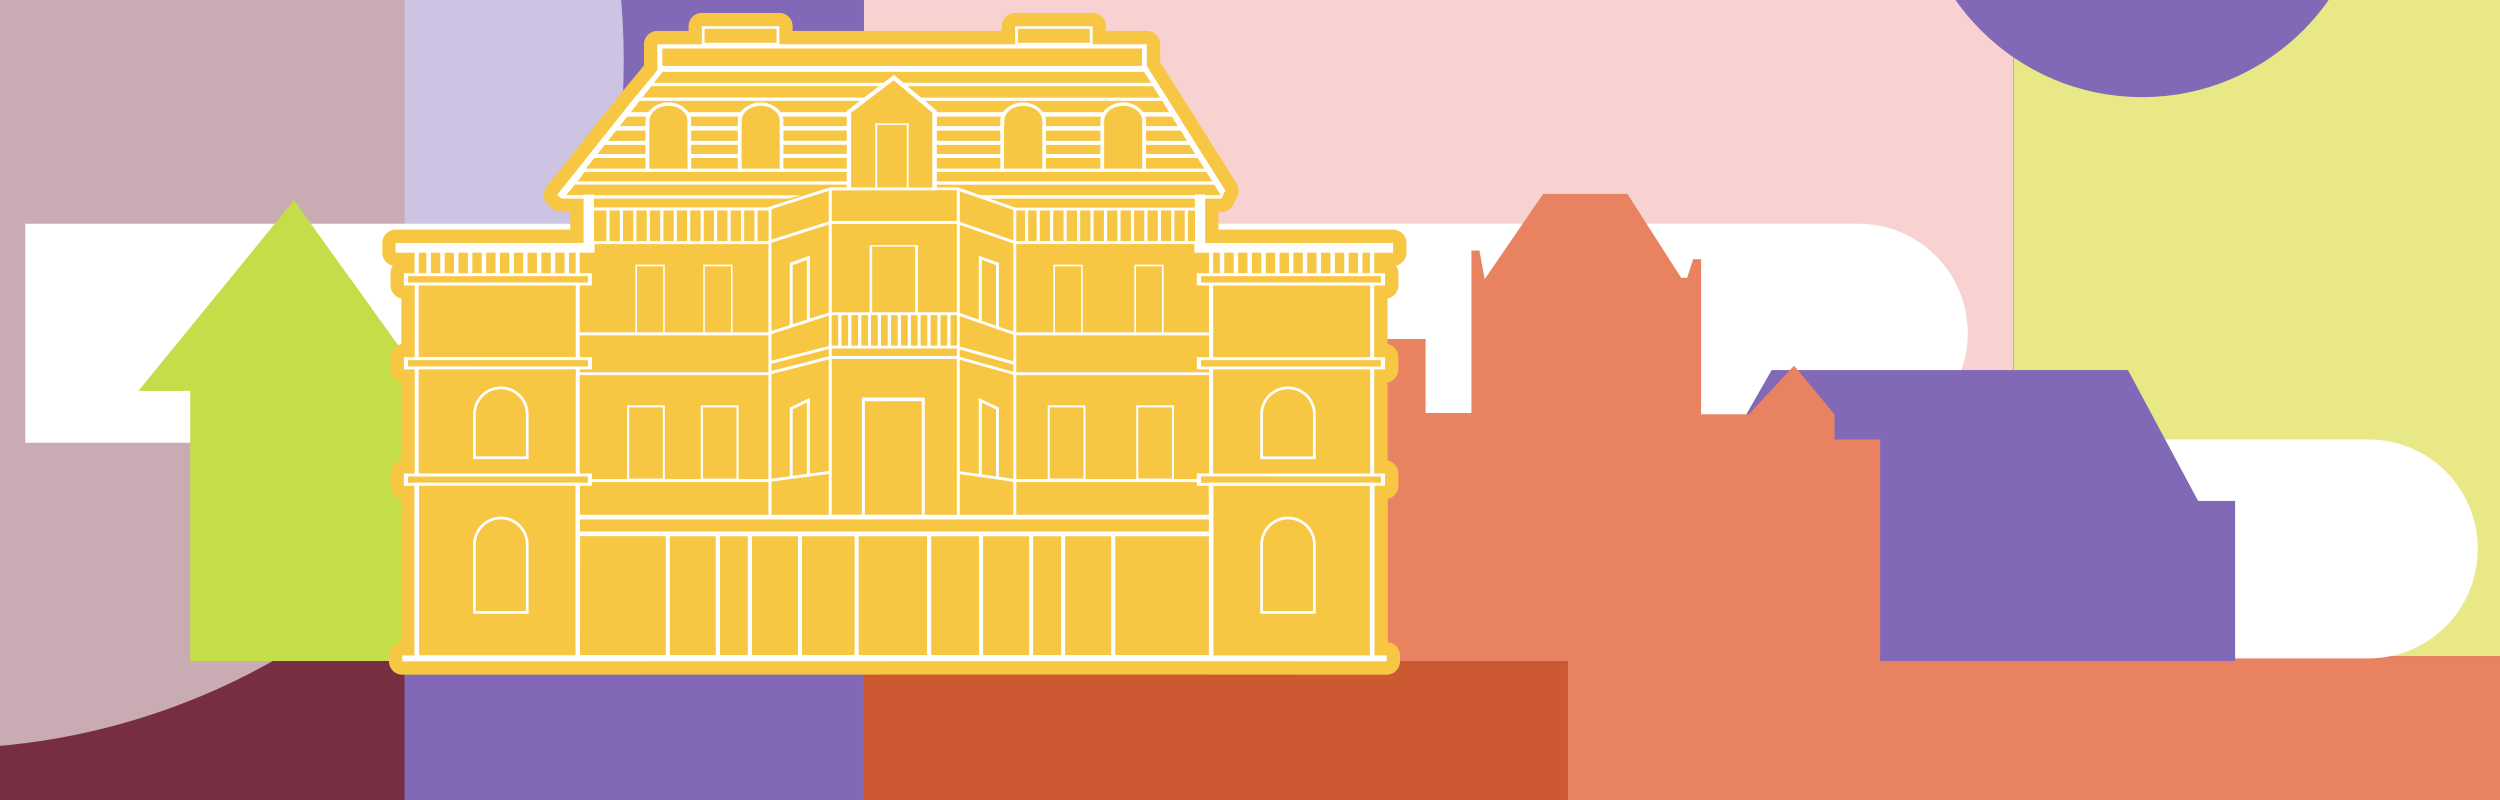
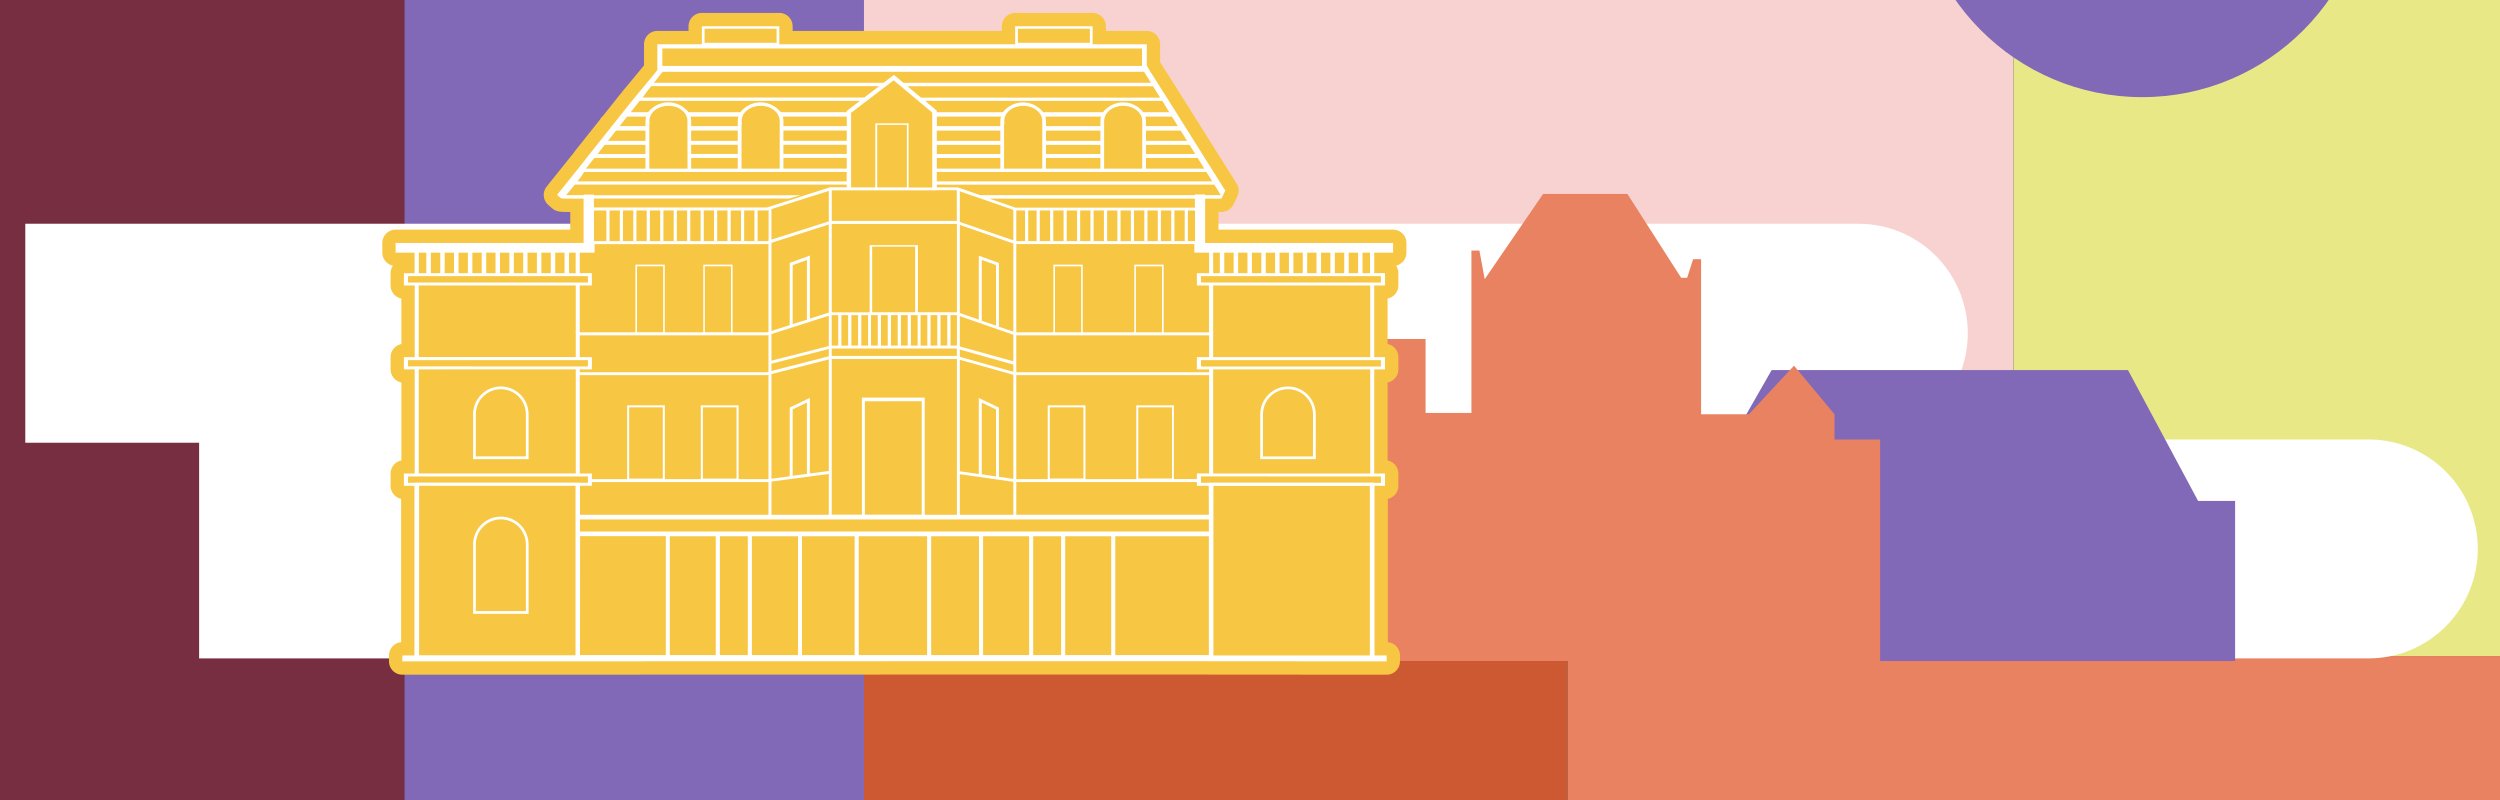
<svg xmlns="http://www.w3.org/2000/svg" width="375" height="120" viewBox="0 0 375 120" fill="none">
  <rect x="0" y="0" width="375" height="120" fill="#333333" stroke="none" />
  <g clip-path="url(#clip0_234_13805)">
    <g clip-path="url(#clip1_234_13805)">
      <path d="M416.168 -60.895H302.01V98.406H416.168V-60.895Z" fill="#E8E986" />
      <path d="M127.554 -60.899L127.554 98.402L302.01 98.402V-60.899H127.554Z" fill="#F8D2D1" />
      <path d="M127.551 43.434L127.551 178.052H235.127V43.434H127.551Z" fill="#CC5931" />
      <path d="M235.127 98.403V178.052H416.164V98.403L235.127 98.403Z" fill="#E98260" />
      <path d="M60.615 -60.898L60.615 178.052H129.596V-60.898H60.615Z" fill="#8269B7" />
      <path d="M-60.154 -60.894L-60.154 178.056H60.675L60.675 -60.894H-60.154Z" fill="#772E40" />
      <g style="mix-blend-mode:overlay" opacity="0.6">
-         <path d="M-9.394 112.31C47.467 112.31 93.561 66.087 93.561 9.069C93.561 -47.95 47.467 -94.172 -9.394 -94.172C-66.254 -94.172 -112.349 -47.95 -112.349 9.069C-112.349 66.087 -66.254 112.31 -9.394 112.31Z" fill="white" />
-       </g>
+         </g>
      <path d="M3.794 33.564H278.79C280.941 33.564 283.07 33.989 285.057 34.814C287.044 35.64 288.849 36.85 290.37 38.375C291.89 39.9 293.096 41.71 293.919 43.703C294.741 45.695 295.165 47.831 295.164 49.987C295.164 54.342 293.439 58.519 290.368 61.598C287.297 64.677 283.133 66.407 278.79 66.407H3.794V33.564Z" fill="white" />
      <path d="M29.868 65.92H355.294C359.637 65.92 363.802 67.65 366.872 70.729C369.943 73.808 371.668 77.984 371.668 82.339C371.668 86.694 369.943 90.87 366.872 93.949C363.802 97.029 359.637 98.759 355.294 98.759H29.868V65.92Z" fill="white" />
      <g style="mix-blend-mode:color-burn">
        <path d="M321.316 14.573C340.218 14.573 355.541 -0.793 355.541 -19.747C355.541 -38.701 340.218 -54.067 321.316 -54.067C302.414 -54.067 287.091 -38.701 287.091 -19.747C287.091 -0.793 302.414 14.573 321.316 14.573Z" fill="#8269B7" />
      </g>
-       <path d="M28.529 99.152V58.645H20.748L44.095 30.032L68.927 64.592H85.23L100.056 52.327H136.375L149.5 64.592V99.152H28.529Z" fill="#C6DD4A" />
      <path d="M202.368 99.152V90.074L217.557 75.428H254.358L265.748 55.511H319.199L329.714 75.136H335.267V99.152H202.368Z" fill="#8269B7" />
      <path d="M172.275 99.152V71.371L175.685 67.014H182.506L185.063 71.371H190.818V57.693L201.688 50.853H213.836V61.941H220.713V37.576H221.909L222.706 41.873L231.467 29.091H244.113L252.174 41.671H253.072L253.969 38.877H255.162V62.14H262.33L269.102 54.85L275.174 62.14V65.934H282.021V99.152H172.275Z" fill="#E98260" />
      <path d="M208.964 37.896V36.445H180.77V29.789H183.231L183.283 29.673V29.538L183.321 29.594L183.799 28.571C183.695 28.421 183.597 28.267 183.496 28.117L181.627 25.147L181.253 24.532V24.551L174.84 14.345L174.534 13.854V13.872L172.29 10.333V10.291L172.021 9.856V6.636H163.888V3.936H152.274V6.636H116.894V3.936H105.28V6.636H98.602V10.524C98.602 10.524 95.502 14.315 94.9 14.997L91.781 18.915H91.733V18.975L87.765 23.959V23.989L83.559 29.238L84.142 29.741L84.546 29.789H87.537V36.441H59.344V37.896H62.185V40.978H60.585V42.819H62.204V53.569H60.585V55.406H62.204V71.031H60.585V72.872H62.167V98.32H60.346V99.205L168.035 99.175L207.996 99.205V98.32H206.175V72.872H207.756V71.031H206.137V55.406H207.756V53.569H206.137V42.815H207.756V40.974H206.137V37.896H208.964Z" fill="#F7C743" stroke="#F7C743" stroke-width="4" stroke-linecap="round" stroke-linejoin="round" />
      <path d="M208.964 37.896V36.445H180.77V29.789H183.231L183.283 29.673V29.538L183.321 29.594L183.799 28.571C183.695 28.421 183.597 28.267 183.496 28.117L181.627 25.147L181.253 24.532V24.551L174.84 14.345L174.534 13.854V13.872L172.29 10.333V10.291L172.021 9.856V6.636H163.888V3.936H152.274V6.636H116.894V3.936H105.28V6.636H98.602V10.524C98.602 10.524 95.502 14.315 94.9 14.997L91.781 18.915H91.733V18.975L87.765 23.959V23.989L83.559 29.238L84.142 29.741L84.546 29.789H87.537V36.441H59.344V37.896H62.185V40.978H60.585V42.819H62.204V53.569H60.585V55.406H62.204V71.031H60.585V72.872H62.167V98.32H60.346V99.205L168.035 99.175L207.996 99.205V98.32H206.175V72.872H207.756V71.031H206.137V55.406H207.756V53.569H206.137V42.815H207.756V40.974H206.137V37.896H208.964ZM204.376 37.896H205.498V40.978H204.376V37.896ZM202.305 37.896H203.71V40.978H202.305V37.896ZM200.229 37.896H201.635V40.978H200.229V37.896ZM198.158 37.896H199.56V40.978H198.158V37.896ZM196.083 37.896H197.477V40.978H196.071L196.083 37.896ZM194.011 37.896H195.413V40.978H194.011V37.896ZM191.936 37.896H193.342V40.978H191.936V37.896ZM189.864 37.896H191.266V40.978H189.864V37.896ZM187.789 37.896H189.195V40.978H187.789V37.896ZM185.717 37.896H187.12V40.978H185.717V37.896ZM183.642 37.896H185.048V40.978H183.642V37.896ZM181.974 39.981H181.997V39.771H181.974V37.896H182.973V40.978H181.974V39.981ZM181.365 37.896V40.978H179.529V42.819H181.35V49.857H174.545V39.699H170.147V49.853H162.407V39.699H158.01V49.853H152.446V36.614H179.155V37.896H181.365ZM181.365 55.41V55.838H152.446V50.3H181.365V53.569H179.529V55.406L181.365 55.41ZM170.443 60.795V71.867H162.819V60.795H157.161V71.867H152.446V56.269H181.365V71.023H179.529V71.86H176.082V60.795H170.443ZM175.794 61.102V71.785H170.746V61.102H175.794ZM162.516 61.102V71.785H157.468V61.102H162.516ZM152.001 72.272V77.218H143.977V71.125L152.001 72.272ZM147.264 71.147V60.393L149.399 61.417V71.462L147.264 71.147ZM149.84 71.522V61.143L146.819 59.696V71.102L143.977 70.697V53.967L152.001 56.216V71.837L149.84 71.522ZM143.977 53.524V52.437L152.001 54.687V55.778L143.977 53.524ZM143.977 51.975V47.423L152.001 50.213V54.191L143.977 51.975ZM147.264 48.117V38.983L149.399 39.759V48.837L147.264 48.117ZM149.84 49.013V39.448L146.819 38.349V47.941L143.977 46.955V33.737L152.001 36.527V49.741L149.84 49.013ZM143.977 33.291V28.698L145.659 29.283V29.335H145.82L152.001 31.484V36.055L143.977 33.291ZM148.423 29.793H148.479H179.234V31.147H152.311L148.423 29.793ZM154.233 36.167V31.57H155.494V36.156H155.972V31.57H157.516V36.156H157.991V31.57H159.536V36.156H160.01V31.57H161.555V36.156H162.026V31.57H163.57V36.156H164.045V31.57H165.589V36.156H166.068V31.57H167.612V36.156H168.083V31.57H169.628V36.156H170.103V31.57H171.647V36.156H172.122V31.57H173.666V36.156H174.137V31.57H175.681V36.156H176.164V31.57H177.708V36.156H178.183V31.57H179.252V36.167H152.446V31.57H153.759V36.156L154.233 36.167ZM158.246 49.849V39.951H162.172V49.849H158.246ZM170.383 49.849V39.951H174.294V49.849H170.383ZM183.13 29.272H180.77V29.171H179.234V29.272H147.028L145.065 28.589L143.977 28.214L143.666 28.106H140.522V27.697H182.147L183.13 29.272ZM129.285 59.643V77.203H124.761V53.85H143.536V77.218H138.708V59.643H129.285ZM138.26 60.176V77.203H129.734V60.191L138.26 60.176ZM124.754 53.389V52.283H143.528V53.389H124.754ZM124.754 51.837V47.27H125.733V51.844L124.754 51.837ZM126.208 51.837V47.27H127.221V51.844L126.208 51.837ZM127.704 51.837V47.27H128.717V51.844L127.704 51.837ZM129.199 51.837V47.27H130.213V51.844L129.199 51.837ZM137.276 46.842H130.822V36.992H137.276V46.842ZM137.65 47.27V51.844H136.637V47.27H137.65ZM136.154 47.27V51.844H135.141V47.27H136.154ZM134.659 47.27V51.844H133.649V47.27H134.659ZM133.163 47.27V51.844H132.15V47.27H133.163ZM131.667 47.27V51.844H130.654V47.27H131.667ZM138.088 51.844V47.27H139.101V51.844H138.088ZM139.583 51.844V47.27H140.597V51.844H139.583ZM141.079 51.844V47.27H142.088V51.844H141.079ZM142.575 51.844V47.27H143.539V51.844H142.575ZM137.684 46.835V36.771H130.448V46.85H124.761V33.591H143.536V46.846L137.684 46.835ZM124.765 33.141V28.548H127.008H127.681H131.293H131.563H136.016H136.285H139.837H140.507V28.529H143.521V33.141H124.765ZM117.421 17.487H127.012V18.915H117.514V18.36V18.256C117.518 18.208 117.518 18.16 117.514 18.113C117.51 17.903 117.477 17.695 117.417 17.494L117.421 17.487ZM117.514 21.124V19.579H127.012V21.124H117.514ZM127.012 21.72V23.089H117.514V21.72H127.012ZM117.514 23.685H127.012V25.294H117.514V23.685ZM131.293 18.503V28.109H127.666V16.924L134.049 12.05L139.837 16.883V28.132H136.285V18.503H131.293ZM132.041 28.109H131.578V18.735H136.031V28.109H132.041ZM181.836 27.206H140.522V25.803H150.042H156.888H165.047H171.894H180.961L181.836 27.206ZM150.053 19.587V21.131H140.522V19.587H150.053ZM140.533 18.923V17.494H150.146C150.085 17.696 150.054 17.906 150.053 18.117V18.923H140.533ZM150.053 21.728V23.096H140.522V21.728H150.053ZM150.053 23.692V25.301H140.522V23.692H150.053ZM150.64 18.248C150.636 18.206 150.636 18.163 150.64 18.12C150.64 16.876 151.919 15.871 153.489 15.871C155.06 15.871 156.342 16.887 156.342 18.12C156.346 18.163 156.346 18.206 156.342 18.248V25.301H150.61V18.619H150.677L150.64 18.248ZM156.899 23.096V21.728H165.058V23.096H156.899ZM165.058 23.692V25.301H156.888V23.692H165.058ZM156.899 21.131V19.587H165.062V21.131H156.899ZM156.899 18.923V18.368V18.263C156.903 18.216 156.903 18.168 156.899 18.12C156.897 17.909 156.865 17.698 156.806 17.494H165.152C165.094 17.697 165.063 17.906 165.062 18.117V18.923H156.899ZM165.63 18.12C165.63 16.876 166.909 15.871 168.483 15.871C170.058 15.871 171.333 16.887 171.333 18.12C171.337 18.163 171.337 18.206 171.333 18.248V25.301H165.619V18.619V18.244C165.616 18.203 165.616 18.162 165.619 18.12H165.63ZM180.651 25.301H171.894V23.692H179.649L180.651 25.301ZM179.282 23.096H171.894V21.728H178.43L179.282 23.096ZM178.06 21.131H171.894V19.587H177.099L178.06 21.131ZM176.684 18.923H171.894V18.368V18.263C171.897 18.216 171.897 18.168 171.894 18.12C171.893 17.908 171.861 17.697 171.8 17.494H175.79L176.684 18.923ZM175.382 16.831H171.497C171.137 16.371 170.678 16 170.154 15.745C169.63 15.489 169.055 15.357 168.472 15.357C167.89 15.357 167.315 15.489 166.791 15.745C166.267 16 165.807 16.371 165.447 16.831H156.473C156.114 16.371 155.655 16 155.131 15.745C154.607 15.489 154.032 15.357 153.45 15.357C152.868 15.357 152.293 15.489 151.769 15.745C151.246 16 150.787 16.371 150.427 16.831H140.522V16.609L138.772 15.132H174.347L175.382 16.831ZM174.014 14.648H138.155L136.11 12.939H172.952L174.014 14.648ZM152.682 4.307H163.48V6.418H152.682V4.307ZM105.687 4.307H116.486V6.418H105.687V4.307ZM99.353 7.265H171.303V9.89H99.353V7.265ZM98.845 10.048L98.796 10.111V10.048H98.845ZM99.391 10.771H171.613L172.638 12.417H135.507L134.087 11.232L132.535 12.417H98.089L99.391 10.771ZM97.012 13.771L97.689 12.916H131.88L129.637 14.626H96.395L97.012 13.771ZM95.939 15.128H128.998L127.008 16.651V16.827H117.111C116.751 16.368 116.291 15.996 115.767 15.741C115.243 15.486 114.668 15.353 114.086 15.353C113.503 15.353 112.928 15.486 112.404 15.741C111.88 15.996 111.421 16.368 111.061 16.827H103.272C102.912 16.368 102.453 15.996 101.929 15.741C101.406 15.486 100.831 15.353 100.249 15.353C99.666 15.353 99.092 15.486 98.568 15.741C98.044 15.996 97.585 16.368 97.226 16.827H94.608L95.939 15.128ZM111.248 18.244C111.248 18.203 111.248 18.162 111.248 18.117C111.248 16.872 112.53 15.867 114.101 15.867C115.671 15.867 116.954 16.883 116.954 18.117C116.957 18.159 116.957 18.202 116.954 18.244V25.297H111.233V18.619H111.3L111.248 18.244ZM103.672 23.092V21.724H110.664V23.092H103.672ZM110.664 23.689V25.297H103.672V23.689H110.664ZM103.672 21.128V19.583H110.664V21.128H103.672ZM103.672 18.919V18.364V18.259C103.676 18.212 103.676 18.164 103.672 18.117C103.671 17.905 103.64 17.694 103.578 17.491H110.758C110.696 17.692 110.665 17.902 110.664 18.113V18.919H103.672ZM97.412 18.244C97.409 18.202 97.409 18.159 97.412 18.117C97.412 16.872 98.691 15.867 100.266 15.867C101.84 15.867 103.115 16.883 103.115 18.117C103.119 18.159 103.119 18.202 103.115 18.244L103.134 25.297H97.398V18.619H97.461L97.412 18.244ZM94.07 17.494H96.919C96.861 17.697 96.83 17.906 96.826 18.117V18.923H92.937L94.07 17.494ZM92.406 19.587H96.818V21.131H91.191L92.406 19.587ZM90.712 21.728H96.818V23.096H89.635L90.712 21.728ZM89.156 23.692H96.818V25.301H87.881L89.156 23.692ZM87.608 25.803H96.818H103.664H110.653H117.503H127.001V27.206H86.618C86.991 26.768 87.325 26.299 87.616 25.803H87.608ZM84.927 29.272C85.208 28.919 85.507 28.556 85.806 28.199L86.225 27.693H127.008V28.091H124.507L122.166 28.841L120.607 29.332H120.648L115.039 31.124H89.093V29.785H118.333L120.102 29.291H89.093V29.189H87.545V29.272H84.927ZM124.32 71.098V77.218H115.72V72.231L124.32 71.098ZM118.902 71.365V61.406L121.037 60.382V71.083L118.902 71.365ZM121.478 71.023V59.677L118.457 61.143V71.44L115.716 71.815V56.115L124.316 53.914V70.652L121.478 71.023ZM115.716 55.65V54.559L124.316 52.35V53.449L115.716 55.65ZM115.716 54.102V50.108L118.797 49.122H118.902V49.088L124.32 47.36V51.908L115.716 54.102ZM118.902 48.612V39.771L121.037 38.994V47.952L118.902 48.612ZM121.478 47.787V38.338L118.457 39.437V48.77L115.716 49.643V36.422L124.316 33.674V46.895L121.478 47.787ZM115.716 35.942V31.368L122.11 29.324H122.166L124.32 28.634V33.209L115.716 35.942ZM91.43 36.145V31.57H92.974V36.156H93.449V31.57H94.993V36.156H95.464V31.57H97.009V36.156H97.484V31.57H99.028V36.156H99.51V31.57H101.055V36.156H101.526V31.57H103.07V36.156H103.545V31.57H105.089V36.156H105.564V31.57H107.108V36.156H107.579V31.57H109.124V36.156H109.606V31.57H111.15V36.156H111.625V31.57H113.17V36.156H113.641V31.57H115.136L115.293 31.521V36.096L115.069 36.167H89.093V31.57H90.962V36.156L91.43 36.145ZM86.962 37.896H89.186V36.617H115.114L115.271 36.569V49.782L115.047 49.853H109.886V39.699H105.493V49.853H99.716V39.699H95.315V49.853H86.962V42.815H88.782V40.974H86.962V37.896ZM115.11 72.313L115.271 72.291V77.222H86.999V72.872H88.782V72.313H115.11ZM94.376 71.788V61.102H99.421V71.785L94.376 71.788ZM105.433 71.788V61.102H110.481V71.785L105.433 71.788ZM115.08 71.871H110.784V60.795H105.119V71.867H99.727V60.795H94.07V71.867H88.782V71.031H86.962V56.269H115.08L115.271 56.22V71.833L115.08 71.871ZM115.054 55.838H86.962V55.406H88.782V53.569H86.962V50.3H115.114L115.271 50.247V55.778L115.054 55.838ZM95.55 49.838V39.939H99.477V49.838H95.55ZM105.721 49.838V39.939H109.647V49.838H105.721ZM85.354 37.896H86.352V39.771H86.329V39.992H86.352V40.989H85.354V37.896ZM83.282 37.896H84.684V40.978H83.282V37.896ZM81.207 37.896H82.613V40.978H81.207V37.896ZM79.132 37.896H80.537V40.978H79.132V37.896ZM77.075 37.896H78.477V40.978H77.075V37.896ZM75 37.896H76.406V40.978H75V37.896ZM72.928 37.896H74.331V40.978H72.928V37.896ZM70.853 37.896H72.259V40.978H70.853V37.896ZM68.781 37.896H70.184V40.978H68.781V37.896ZM66.706 37.896H68.101V40.978H66.695L66.706 37.896ZM64.635 37.896H66.037V40.978H64.635V37.896ZM62.825 37.896H63.947V40.978H62.825V37.896ZM61.206 42.377V41.42H88.188V42.377H61.206ZM86.367 49.876V53.562H62.81V42.815H86.367V49.662H86.344V49.895L86.367 49.876ZM61.206 54.96V54.019H88.188V54.975L61.206 54.96ZM86.367 55.399V71.023H62.81V55.406L86.367 55.399ZM62.182 72.422H61.206V71.466H88.188V72.422H87.014V72.392H62.167L62.182 72.422ZM86.329 98.294H62.866V72.872H86.329V98.294ZM87.014 80.416H99.873V98.264H86.999L87.014 80.416ZM159.779 98.264V80.442H166.681V98.264H159.779ZM159.165 98.264H154.977V80.442H159.165V98.264ZM147.462 98.264V80.442H154.368V98.264H147.462ZM146.852 98.264H139.677V80.442H146.852V98.264ZM128.811 98.264V80.442H139.063V98.264H128.811ZM128.197 98.264H120.3V80.442H128.197V98.264ZM112.784 98.264V80.442H119.702V98.264H112.784ZM112.171 98.264H107.983V80.442H112.171V98.264ZM100.467 98.264V80.442H107.363V98.264H100.467ZM181.328 98.264H167.291V80.442H181.328V98.264ZM181.328 79.726H86.999V77.923H181.328V79.726ZM181.328 77.214H152.446V72.309H179.529V72.868H181.313L181.328 77.214ZM205.479 98.317H182.012V72.894H205.479V98.317ZM207.136 71.47V72.426H206.16V72.392H181.328V72.418H180.154V71.462L207.136 71.47ZM181.974 71.027V55.406H205.531V71.031L181.974 71.027ZM207.136 54.019V54.975H180.154V54.019H207.136ZM181.974 49.669V42.815H205.531V53.569H181.974V49.895H181.997V49.673L181.974 49.669ZM207.136 41.42V42.377H180.154V41.42H207.136Z" fill="white" />
      <path d="M79.289 62.144C79.289 61.037 78.85 59.976 78.07 59.193C77.289 58.41 76.231 57.971 75.127 57.971C74.023 57.971 72.965 58.41 72.184 59.193C71.404 59.976 70.965 61.037 70.965 62.144V68.867H79.289V62.144ZM78.881 68.458H71.373V62.144C71.373 61.146 71.768 60.188 72.472 59.482C73.177 58.776 74.131 58.379 75.127 58.379C76.123 58.379 77.078 58.776 77.782 59.482C78.486 60.188 78.881 61.146 78.881 62.144V68.458Z" fill="white" />
-       <path d="M197.362 81.669C197.362 80.562 196.923 79.5 196.143 78.718C195.362 77.935 194.304 77.495 193.2 77.495C192.096 77.495 191.037 77.935 190.257 78.718C189.477 79.5 189.038 80.562 189.038 81.669V92.066H197.362V81.669ZM196.954 91.658H189.446V81.669C189.446 80.67 189.841 79.713 190.545 79.007C191.249 78.301 192.204 77.904 193.2 77.904C194.195 77.904 195.15 78.301 195.854 79.007C196.558 79.713 196.954 80.67 196.954 81.669V91.658Z" fill="white" />
      <path d="M193.2 57.971C192.096 57.972 191.038 58.412 190.258 59.194C189.478 59.977 189.039 61.038 189.038 62.144V68.867H197.362V62.144C197.361 61.038 196.922 59.977 196.142 59.194C195.361 58.412 194.303 57.972 193.2 57.971ZM196.939 68.47H189.446V62.144C189.446 61.146 189.841 60.188 190.545 59.482C191.249 58.776 192.204 58.379 193.2 58.379C194.195 58.379 195.15 58.776 195.854 59.482C196.558 60.188 196.954 61.146 196.954 62.144L196.939 68.47Z" fill="white" />
      <path d="M79.289 81.669C79.289 80.562 78.85 79.5 78.07 78.718C77.289 77.935 76.231 77.495 75.127 77.495C74.023 77.495 72.965 77.935 72.184 78.718C71.404 79.5 70.965 80.562 70.965 81.669V92.066H79.289V81.669ZM78.881 91.658H71.373V81.669C71.373 80.67 71.768 79.713 72.472 79.007C73.177 78.301 74.131 77.904 75.127 77.904C76.123 77.904 77.078 78.301 77.782 79.007C78.486 79.713 78.881 80.67 78.881 81.669V91.658Z" fill="white" />
    </g>
  </g>
  <defs>
    <clipPath id="clip0_234_13805">
      <rect width="375" height="120" fill="white" />
    </clipPath>
    <clipPath id="clip1_234_13805">
      <rect width="476" height="181" fill="white" transform="translate(-60 -61)" />
    </clipPath>
  </defs>
</svg>